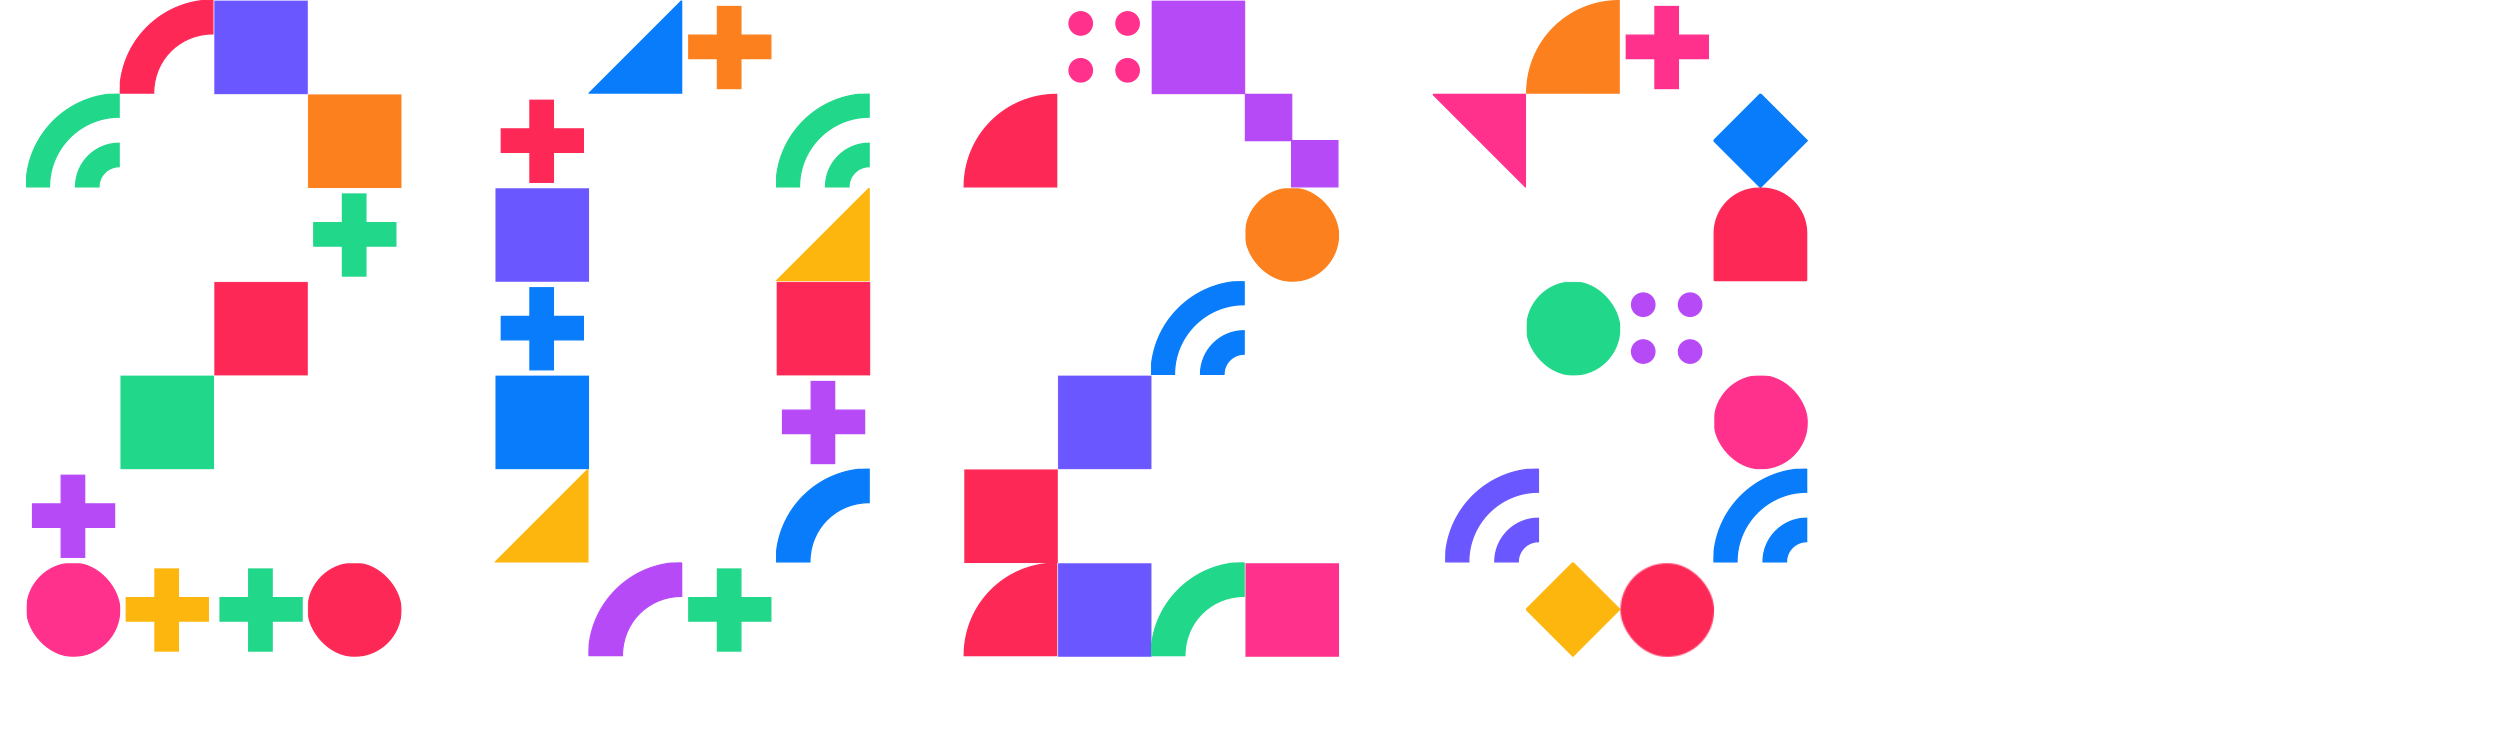
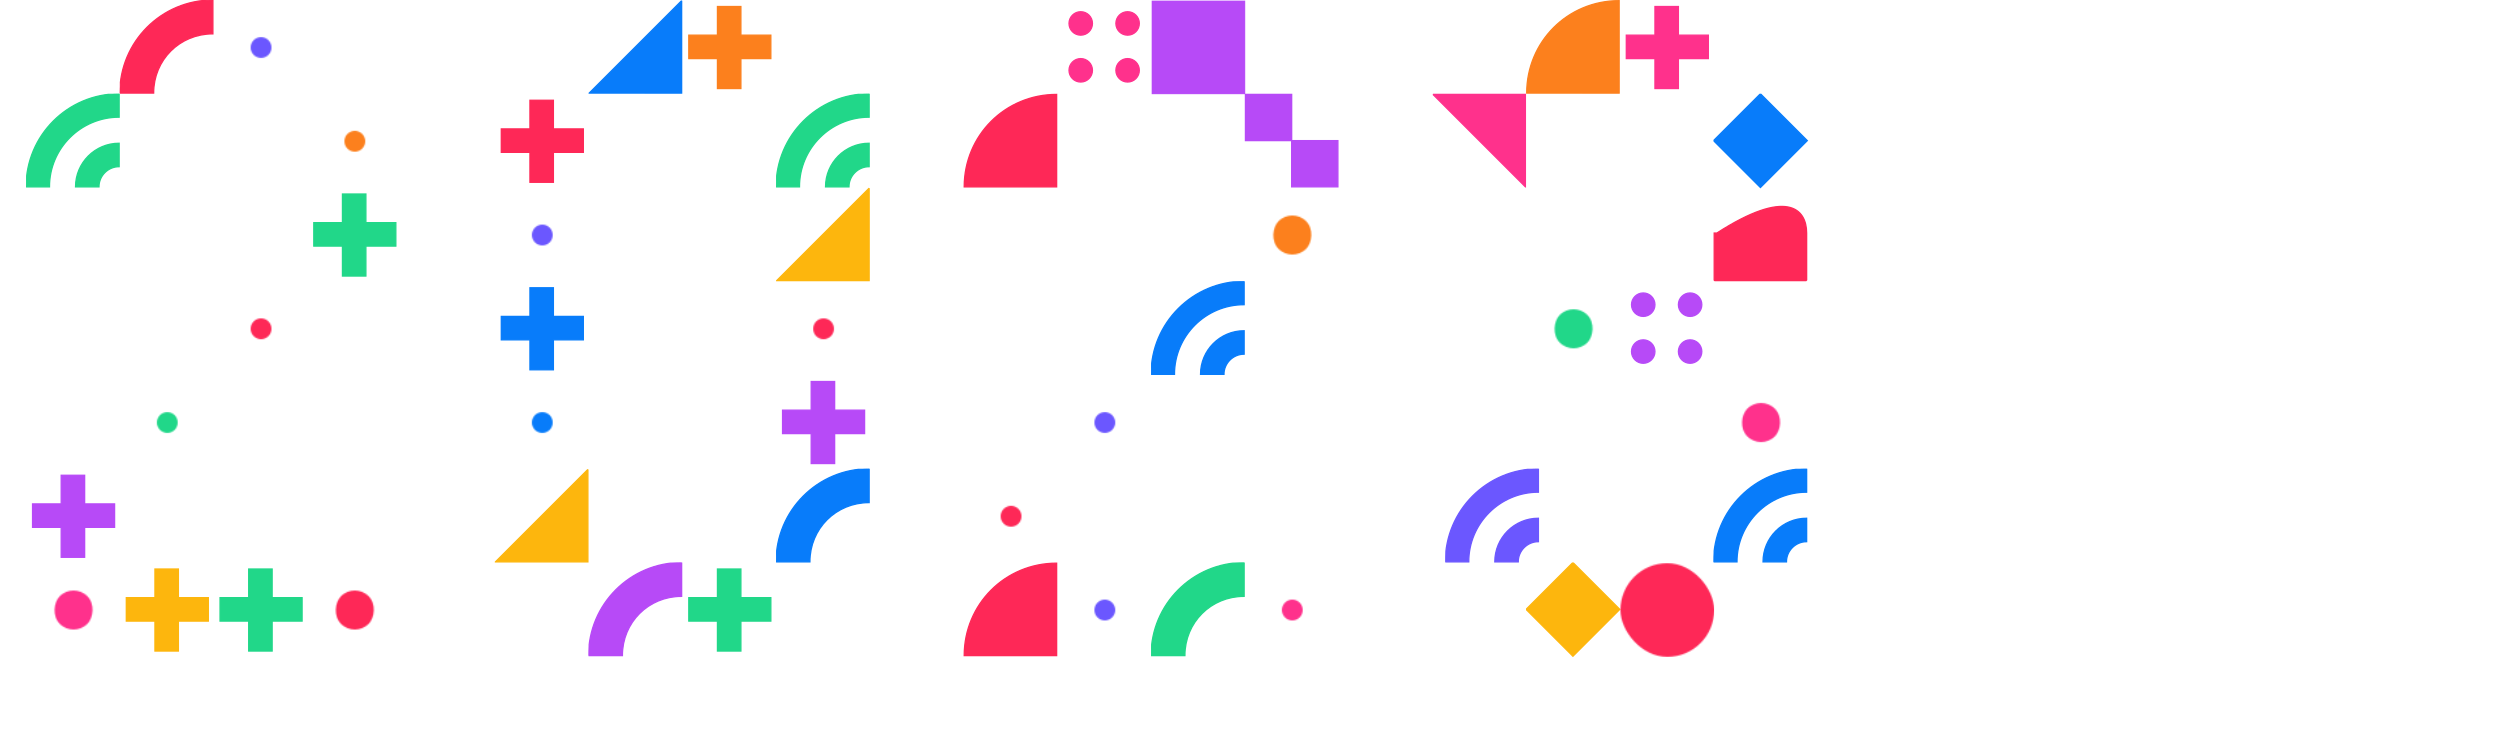
<svg xmlns="http://www.w3.org/2000/svg" width="1920" height="576">
  <style>
        .orange{fill:#fc801d;stroke:#fc801d}.yellow{fill:#fdb60d;stroke:#fdb60d}.blue{fill:#087cfa;stroke:#087cfa}.lilac{fill:#6b57ff;stroke:#6b57ff}.violet{fill:#b74af7;stroke:#b74af7}.green{fill:#21d789;stroke:#21d789}.pink{fill:#ff318c;stroke:#ff318c}.red{fill:#fe2857;stroke:#fe2857}.border,.solid{stroke-width:1}.border{fill:none}
    </style>
  <defs>
    <symbol id="dataToNet">
      <g>
        <circle cx="54" cy="18" r="9">
          <animate id="a1" attributeName="cx" values="54;52" begin="1s;a2.end+1s" dur="900ms" fill="freeze" />
          <animate id="a2" attributeName="cx" values="52;54" begin="a1.end+1s" dur="900ms" fill="freeze" />
          <animate attributeName="cy" values="18;20" begin="1s;a2.end+1s" dur="900ms" fill="freeze" />
          <animate attributeName="cy" values="20;18" begin="a1.end+1s" dur="900ms" fill="freeze" />
        </circle>
        <circle cx="18" cy="18" r="9">
          <animate attributeName="cx" values="18;20" begin="1s;a2.end+1s" dur="900ms" fill="freeze" />
          <animate attributeName="cx" values="20;18" begin="a1.end+1s" dur="900ms" fill="freeze" />
          <animate attributeName="cy" values="18;20" begin="1s;a2.end+1s" dur="900ms" fill="freeze" />
          <animate attributeName="cy" values="20;18" begin="a1.end+1s" dur="900ms" fill="freeze" />
        </circle>
        <circle cx="54" cy="54" r="9">
          <animate attributeName="cx" values="54;52" begin="1s;a2.end+1s" dur="900ms" fill="freeze" />
          <animate attributeName="cx" values="52;54" begin="a1.end+1s" dur="900ms" fill="freeze" />
          <animate attributeName="cy" values="54;52" begin="1s;a2.end+1s" dur="900ms" fill="freeze" />
          <animate attributeName="cy" values="52;54" begin="a1.end+1s" dur="900ms" fill="freeze" />
        </circle>
        <circle cx="18" cy="54" r="9">
          <animate attributeName="cx" values="18;20" begin="1s;a2.end+1s" dur="900ms" fill="freeze" />
          <animate attributeName="cx" values="20;18" begin="a1.end+1s" dur="900ms" fill="freeze" />
          <animate attributeName="cy" values="54;52" begin="1s;a2.end+1s" dur="900ms" fill="freeze" />
          <animate attributeName="cy" values="52;54" begin="a1.end+1s" dur="900ms" fill="freeze" />
        </circle>
        <animateTransform attributeName="transform" attributeType="XML" type="rotate" values="0 36 36; 45 36 36;" begin="1s;a2.end+1s" dur="900ms" fill="freeze" keyTimes="0; 1" calcMode="spline" keySplines="0 .7 .3 1" />
        <animateTransform attributeName="transform" attributeType="XML" type="rotate" values="45 36 36; 0 36 36;" begin="a1.end+1s" dur="900ms" fill="freeze" keyTimes="0; 1" calcMode="spline" keySplines="0 .7 .3 1" />
      </g>
    </symbol>
    <symbol id="netToData">
      <g transform="rotate(45 36 36)">
        <circle cx="54" cy="18" r="9">
          <animate attributeName="cx" values="52;54" begin="1s;a2.end+1s" dur="900ms" fill="freeze" />
          <animate attributeName="cx" values="54;52" begin="a1.end+1s" dur="900ms" fill="freeze" />
          <animate attributeName="cy" values="20;18" begin="1s;a2.end+1s" dur="900ms" fill="freeze" />
          <animate attributeName="cy" values="18;20" begin="a1.end+1s" dur="900ms" fill="freeze" />
        </circle>
        <circle cx="18" cy="18" r="9">
          <animate attributeName="cx" values="20;18" begin="1s;a2.end+1s" dur="900ms" fill="freeze" />
          <animate attributeName="cx" values="18;20" begin="a1.end+1s" dur="900ms" fill="freeze" />
          <animate attributeName="cy" values="20;18" begin="1s;a2.end+1s" dur="900ms" fill="freeze" />
          <animate attributeName="cy" values="18;20" begin="a1.end+1s" dur="900ms" fill="freeze" />
        </circle>
        <circle cx="54" cy="54" r="9">
          <animate attributeName="cx" values="52;54" begin="1s;a2.end+1s" dur="900ms" fill="freeze" />
          <animate attributeName="cx" values="54;52" begin="a1.end+1s" dur="900ms" fill="freeze" />
          <animate attributeName="cy" values="52;54" begin="1s;a2.end+1s" dur="900ms" fill="freeze" />
          <animate attributeName="cy" values="54;52" begin="a1.end+1s" dur="900ms" fill="freeze" />
        </circle>
        <circle cx="18" cy="54" r="9">
          <animate attributeName="cx" values="20;18" begin="1s;a2.end+1s" dur="900ms" fill="freeze" />
          <animate attributeName="cx" values="18;20" begin="a1.end+1s" dur="900ms" fill="freeze" />
          <animate attributeName="cy" values="52;54" begin="1s;a2.end+1s" dur="900ms" fill="freeze" />
          <animate attributeName="cy" values="54;52" begin="a1.end+1s" dur="900ms" fill="freeze" />
        </circle>
        <animateTransform attributeName="transform" attributeType="XML" type="rotate" values="45 36 36; 0 36 36;" begin="1s;a2.end+1s" dur="900ms" fill="freeze" keyTimes="0; 1" calcMode="spline" keySplines="0 .7 .3 1" />
        <animateTransform attributeName="transform" attributeType="XML" type="rotate" values="0 36 36; 45 36 36;" begin="a1.end+1s" dur="900ms" fill="freeze" keyTimes="0; 1" calcMode="spline" keySplines="0 .7 .3 1" />
      </g>
    </symbol>
    <symbol id="robot">
      <rect x=".5" y=".5" width="35.5" height="35.5">
        <animate id="b1" attributeName="y" values="0.5;35.5" begin="4s;b2.end+1s" dur="900ms" fill="freeze" keyTimes="0; 1" calcMode="spline" keySplines="0 .7 .3 1" />
        <animate id="b2" attributeName="y" values="35.5;0.5" begin="b1.end+1s" dur="900ms" fill="freeze" keyTimes="0; 1" calcMode="spline" keySplines="0 .7 .3 1" />
      </rect>
      <rect x="36" y="36" width="35.5" height="35.5">
        <animate attributeName="y" values="35.5;0.5" begin="4s;b2.end+1s" dur="900ms" fill="freeze" keyTimes="0; 1" calcMode="spline" keySplines="0 .7 .3 1" />
        <animate attributeName="y" values="0.5;35.5" begin="b1.end+1s" dur="900ms" fill="freeze" keyTimes="0; 1" calcMode="spline" keySplines="0 .7 .3 1" />
      </rect>
    </symbol>
    <symbol id="algToLang">
      <path d="M71.5.5v71H.5l71-71Z">
        <animate attributeName="d" values="M71.5 0.5 L71.5 71.5 L 0.5 71.5 C 0.5 71.5 71.5 0.5 71.5 0.5Z; M71.5 0.5 L71.5 71.5 L 0.5 71.5 C 0.5 32 32 0.5 71.5 0.5Z;" begin="4s;b2.end+1s" dur="900ms" fill="freeze" keyTimes="0; 1" calcMode="spline" keySplines="0 .7 .3 1" />
        <animate attributeName="d" values="M71.5 0.5 L71.5 71.5 L 0.5 71.5 C 0.5 32 32 0.5 71.5 0.5Z; M71.5 0.5 L71.5 71.5 L 0.5 71.5 C 0.5 71.5 71.5 0.5 71.5 0.5Z;" begin="b1.end+1s" dur="900ms" fill="freeze" keyTimes="0; 1" calcMode="spline" keySplines="0 .7 .3 1" />
      </path>
    </symbol>
    <symbol id="langToAlg">
      <path d="M71.5.5v71H.5C.5 32 32 .5 71.5.5Z">
        <animate attributeName="d" values="M71.5 0.5 L71.5 71.5 L 0.5 71.5 C 0.5 32 32 0.5 71.5 0.5Z; M71.5 0.5 L 71.5 71.5 L 0.5 71.5 C 0.5 71.5 71.5 0.5 71.5 0.5Z;" begin="4s;b2.end+1s" dur="900ms" fill="freeze" keyTimes="0; 1" calcMode="spline" keySplines="0 .7 .3 1" />
        <animate attributeName="d" values="M71.5 0.5 L 71.5 71.5 L 0.5 71.5 C 0.5 71.5 71.5 0.5 71.5 0.5Z; M71.5 0.5 L71.5 71.5 L 0.5 71.5 C 0.5 32 32 0.5 71.5 0.5Z;" begin="b1.end+1s" dur="900ms" fill="freeze" keyTimes="0; 1" calcMode="spline" keySplines="0 .7 .3 1" />
      </path>
    </symbol>
    <symbol id="toolToResearch">
      <rect x=".5" y=".5" width="71.5" height="71.5" rx="0" mask="url(#hole)">
        <animate attributeName="rx" values="0;36;" begin="1s;a2.end+1s" dur="900ms" fill="freeze" keyTimes="0; 1" calcMode="spline" keySplines="0 .7 .3 1" />
        <animate attributeName="rx" values="36;0;" begin="a1.end+1s" dur="900ms" fill="freeze" keyTimes="0; 1" calcMode="spline" keySplines="0 .7 .3 1" />
      </rect>
    </symbol>
    <symbol id="researchToTool">
      <rect x=".5" y=".5" width="71.5" height="71.5" rx="36" mask="url(#hole1)">
        <animate attributeName="rx" values="36;0;" begin="1s;a2.end+1s" dur="900ms" fill="freeze" keyTimes="0; 1" calcMode="spline" keySplines="0 .7 .3 1" />
        <animate attributeName="rx" values="0;36;" begin="a1.end+1s" dur="900ms" fill="freeze" keyTimes="0; 1" calcMode="spline" keySplines="0 .7 .3 1" />
      </rect>
    </symbol>
    <symbol id="dataToBio">
      <rect x=".5" y=".5" width="71.5" height="71.5" rx="0" mask="url(#circle)">
        <animate attributeName="rx" values="0;36;" begin="4s;b2.end+1s" dur="900ms" fill="freeze" keyTimes="0; 1" calcMode="spline" keySplines="0 .7 .3 1" />
        <animate attributeName="rx" values="36;0;" begin="b1.end+1s" dur="900ms" fill="freeze" keyTimes="0; 1" calcMode="spline" keySplines="0 .7 .3 1" />
      </rect>
    </symbol>
    <symbol id="bioToData">
      <rect x=".5" y=".5" width="71.5" height="71.5" rx="0" mask="url(#circle1)" />
    </symbol>
    <symbol id="eduToMachine" clip-path="url(#rectMask)">
      <path d="M71.5 26C46 26 26 46 26 71.5H0C0 32 32 0 71.5 0v26Z">
        <animate attributeName="d" values="M71.5 26C46 26 26 46 26 71.5H0.5C0.5 32 32 0.5 71.5 0.5V26Z; M71.5 18C42 18 18 42 18 71.5H0.5C0.5 32 32 0.5 71.5 0.5V18Z;" begin="4s;b2.end+1s" dur="900ms" fill="freeze" keyTimes="0; 1" calcMode="spline" keySplines="0 .7 .3 1" />
        <animate attributeName="d" values="M71.5 18C42 18 18 42 18 71.5H0.5C0.5 32 32 0.5 71.5 0.5V18Z; M71.5 26C46 26 26 46 26 71.5H0.5C0.5 32 32 0.5 71.5 0.5V26Z;" begin="b1.end+1s" dur="900ms" fill="freeze" keyTimes="0; 1" calcMode="spline" keySplines="0 .7 .3 1" />
      </path>
      <path transform="rotate(-98 73 73)" d="M71.5 56C63 56 56 63 56 71.5H38C38 53 53 38 71.5 38v18Z">
        <animateTransform attributeName="transform" attributeType="XML" type="rotate" values="-98 73 73; 0 71.5 71.5;" begin="4s;b2.end+1s" dur="900ms" fill="freeze" keyTimes="0; 1" calcMode="spline" keySplines="0 .7 .3 1" />
        <animateTransform attributeName="transform" attributeType="XML" type="rotate" values="0 71.5 71.5; -98 73 73" begin="b1.end+1s" dur="900ms" fill="freeze" keyTimes="0; 1" calcMode="spline" keySplines="0 .7 .3 1" />
      </path>
    </symbol>
    <symbol id="machineToEdu" clip-path="url(#rectMask)">
      <path d="M71.5 18C42 18 18 42 18 71.5H0C0 32 32 0 71.5 0v18Z">
        <animate attributeName="d" values="M71.5 18C42 18 18 42 18 71.5H0.5C0.5 32 32 0.5 71.5 0.5V18Z; M71.5 26C46 26 26 46 26 71.5H0.5C0.5 32 32 0.5 71.5 0.5V26Z;" begin="1s;a2.end+1s" dur="900ms" fill="freeze" keyTimes="0; 1" calcMode="spline" keySplines="0 .7 .3 1" />
        <animate attributeName="d" values="M71.5 26C46 26 26 46 26 71.5H0.5C0.5 32 32 0.5 71.5 0.5V26Z; M71.5 18C42 18 18 42 18 71.5H0.5C0.5 32 32 0.5 71.5 0.5V18Z;" begin="a1.end+1s" dur="900ms" fill="freeze" keyTimes="0; 1" calcMode="spline" keySplines="0 .7 .3 1" />
      </path>
      <path d="M71.5 56C63 56 56 63 56 71.5H38C38 53 53 38 71.5 38v18Z">
        <animateTransform attributeName="transform" attributeType="XML" type="rotate" values="0 71.5 71.5; -98 73 73;" begin="1s;a2.end+1s" dur="900ms" fill="freeze" keyTimes="0; 1" calcMode="spline" keySplines="0 .7 .3 1" />
        <animateTransform attributeName="transform" attributeType="XML" type="rotate" values="-98 73 73; 0 71.5 71.5" begin="a1.end+1s" dur="900ms" fill="freeze" keyTimes="0; 1" calcMode="spline" keySplines="0 .7 .3 1" />
      </path>
    </symbol>
    <symbol id="plusToCode">
      <path transform="translate(5 5)" d="M40 0H22v22H0v18h22v23h18V40h23V22H40V0Z">
        <animate attributeName="d" values="M40 0 L32 0 L 22 0 L22 22 L 0 22 L0 32 L 0 40 L 22 40 L 22 63 L 32 63 L40 63 L 40 40 L 63 40 L63 32 L 63 22 L 40 22 L 40 0Z; M36 0 L27 9 L 18 18 L 9 27 L 0 36 L 9 45 L 18 54 L 27 63 L36 72 L 45 63 L54 54 L63 45 L 72 36 L 63 27 L54 18 L45 9 L36 0Z;" begin="1s;a2.end+1s" dur="900ms" fill="freeze" keyTimes="0; 1" calcMode="spline" keySplines="0 .7 .3 1" />
        <animate attributeName="d" values="M36 0 L27 9 L 18 18 L 9 27 L 0 36 L 9 45 L 18 54 L 27 63 L36 72 L 45 63 L54 54 L63 45 L 72 36 L 63 27 L54 18 L45 9 L36 0Z; M40 0 L32 0 L 22 0 L22 22 L 0 22 L0 32 L 0 40 L 22 40 L 22 63 L 32 63 L40 63 L 40 40 L 63 40 L63 32 L 63 22 L 40 22 L 40 0Z;" begin="a1.end+1s" dur="900ms" fill="freeze" keyTimes="0; 1" calcMode="spline" keySplines="0 .7 .3 1" />
        <animateTransform attributeName="transform" attributeType="XML" type="translate" from="5,5" to="0,0" begin="1s;a2.end+1s" dur="900ms" fill="freeze" keyTimes="0; 1" calcMode="spline" keySplines="0 .7 .3 1" />
        <animateTransform attributeName="transform" attributeType="XML" type="translate" from="0,0" to="5,5" begin=";a1.end+1s" dur="900ms" fill="freeze" keyTimes="0; 1" calcMode="spline" keySplines="0 .7 .3 1" />
      </path>
    </symbol>
    <symbol id="codeToPlus">
      <path d="m36 0-9 9-9 9-9 9-9 9 9 9 9 9 9 9 9 9 9-9 9-9 9-9 9-9-9-9-9-9-9-9-9-9Z">
        <animate attributeName="d" values="M36 0 L27 9 L 18 18 L 9 27 L 0 36 L 9 45 L 18 54 L 27 63 L36 72 L 45 63 L54 54 L63 45 L 72 36 L 63 27 L54 18 L45 9 L36 0Z; M40 0 L32 0 L 22 0 L22 22 L 0 22 L0 32 L 0 40 L 22 40 L 22 63 L 32 63 L40 63 L 40 40 L 63 40 L63 32 L 63 22 L 40 22 L 40 0Z;" begin="1s;a2.end+1s" dur="900ms" fill="freeze" keyTimes="0; 1" calcMode="spline" keySplines="0 .7 .3 1" />
        <animate attributeName="d" values="M40 0 L32 0 L 22 0 L22 22 L 0 22 L0 32 L 0 40 L 22 40 L 22 63 L 32 63 L40 63 L 40 40 L 63 40 L63 32 L 63 22 L 40 22 L 40 0Z; M36 0 L27 9 L 18 18 L 9 27 L 0 36 L 9 45 L 18 54 L 27 63 L36 72 L 45 63 L54 54 L63 45 L 72 36 L 63 27 L54 18 L45 9 L36 0Z;" begin="a1.end+1s" dur="900ms" fill="freeze" keyTimes="0; 1" calcMode="spline" keySplines="0 .7 .3 1" />
        <animateTransform attributeName="transform" attributeType="XML" type="translate" from="0,0" to="5,5" begin="1s;a2.end+1s" dur="900ms" fill="freeze" keyTimes="0; 1" calcMode="spline" keySplines="0 .7 .3 1" />
        <animateTransform attributeName="transform" attributeType="XML" type="translate" from="5,5" to="0,0" begin=";a1.end+1s" dur="900ms" fill="freeze" keyTimes="0; 1" calcMode="spline" keySplines="0 .7 .3 1" />
      </path>
    </symbol>
    <symbol id="model">
-       <path d="M.5 35C.5 16 16 .5 35 .5h2C56 .5 71.5 16 71.5 35v36l-.5.5H1c-.5 0-.5-.5-.5-.5V35Z">
+       <path d="M.5 35h2C56 .5 71.5 16 71.5 35v36l-.5.5H1c-.5 0-.5-.5-.5-.5V35Z">
        <animate attributeName="d" values="M0.5 35C0.5 16 16 0.5 35 0.5H37C56 0.5 71.5 16 71.5 35V71C71.5 71 71 71.5 71 71.5H1C0.5 71.5 0.5 71 0.5 71V35Z; M0.5 1C0.5 0.5 0.5 0.5 1 0.5H71C71.5 0.5 71.5 0.5 71.5 1V37C71.5 56 56 71.5 37 71.5H35C16 71.5 0.5 56 0.5 37V1Z;" begin="1s;a2.end+1s" dur="900ms" fill="freeze" keyTimes="0; 1" calcMode="spline" keySplines="0 .7 .3 1" />
        <animate attributeName="d" values="M0.5 1C0.5 0.5 0.5 0.5 1 0.5H71C71.5 0.5 71.5 0.5 71.5 1V37C71.5 56 56 71.5 37 71.5H35C16 71.5 0.5 56 0.5 37V1Z; M0.5 35C0.5 16 16 0.5 35 0.5H37C56 0.5 71.5 16 71.5 35V71C71.5 71 71 71.5 71 71.5H1C0.5 71.5 0.5 71 0.5 71V35Z;" begin="a1.end+1s" dur="900ms" fill="freeze" keyTimes="0; 1" calcMode="spline" keySplines="0 .7 .3 1" />
      </path>
    </symbol>
    <mask id="hole">
      <rect width="72" height="72" fill="#fff" />
      <rect width="18" height="18" x="27" y="27" rx="0" transform="rotate(45 36 36)">
        <animate attributeName="rx" values="0;16;" begin="1s;a2.end+1s" dur="900ms" fill="freeze" keyTimes="0; 1" calcMode="spline" keySplines="0 .7 .3 1" />
        <animate attributeName="rx" values="16;0;" begin="a1.end+1s" dur="900ms" fill="freeze" keyTimes="0; 1" calcMode="spline" keySplines="0 .7 .3 1" />
        <animate attributeName="width" values="18;30;" begin="1s;a2.end+1s" dur="900ms" fill="freeze" keyTimes="0; 1" calcMode="spline" keySplines="0 .7 .3 1" />
        <animate attributeName="width" values="30;18;" begin="a1.end+1s" dur="900ms" fill="freeze" keyTimes="0; 1" calcMode="spline" keySplines="0 .7 .3 1" />
        <animate attributeName="height" values="18;30;" begin="1s;a2.end+1s" dur="900ms" fill="freeze" keyTimes="0; 1" calcMode="spline" keySplines="0 .7 .3 1" />
        <animate attributeName="height" values="30;18;" begin="a1.end+1s" dur="900ms" fill="freeze" keyTimes="0; 1" calcMode="spline" keySplines="0 .7 .3 1" />
        <animate attributeName="x" values="27;21;" begin="1s;a2.end+1s" dur="900ms" fill="freeze" keyTimes="0; 1" calcMode="spline" keySplines="0 .7 .3 1" />
        <animate attributeName="x" values="21;27;" begin="a1.end+1s" dur="900ms" fill="freeze" keyTimes="0; 1" calcMode="spline" keySplines="0 .7 .3 1" />
        <animate attributeName="y" values="27;21;" begin="1s;a2.end+1s" dur="900ms" fill="freeze" keyTimes="0; 1" calcMode="spline" keySplines="0 .7 .3 1" />
        <animate attributeName="y" values="21;27;" begin="a1.end+1s" dur="900ms" fill="freeze" keyTimes="0; 1" calcMode="spline" keySplines="0 .7 .3 1" />
      </rect>
    </mask>
    <mask id="hole1">
-       <rect width="72" height="72" fill="#fff" />
      <rect width="30" height="30" x="21" y="21" rx="16" transform="rotate(45 36 36)">
        <animate attributeName="rx" values="16;0;" begin="1s;a2.end+1s" dur="900ms" fill="freeze" keyTimes="0; 1" calcMode="spline" keySplines="0 .7 .3 1" />
        <animate attributeName="rx" values="0;16;" begin="a1.end+1s" dur="900ms" fill="freeze" keyTimes="0; 1" calcMode="spline" keySplines="0 .7 .3 1" />
        <animate attributeName="width" values="30;18;" begin="1s;a2.end+1s" dur="900ms" fill="freeze" keyTimes="0; 1" calcMode="spline" keySplines="0 .7 .3 1" />
        <animate attributeName="width" values="18;30;" begin="a1.end+1s" dur="900ms" fill="freeze" keyTimes="0; 1" calcMode="spline" keySplines="0 .7 .3 1" />
        <animate attributeName="height" values="30;18;" begin="1s;a2.end+1s" dur="900ms" fill="freeze" keyTimes="0; 1" calcMode="spline" keySplines="0 .7 .3 1" />
        <animate attributeName="height" values="18;30;" begin="a1.end+1s" dur="900ms" fill="freeze" keyTimes="0; 1" calcMode="spline" keySplines="0 .7 .3 1" />
        <animate attributeName="x" values="21;27;" begin="1s;a2.end+1s" dur="900ms" fill="freeze" keyTimes="0; 1" calcMode="spline" keySplines="0 .7 .3 1" />
        <animate attributeName="x" values="27;21;" begin="a1.end+1s" dur="900ms" fill="freeze" keyTimes="0; 1" calcMode="spline" keySplines="0 .7 .3 1" />
        <animate attributeName="y" values="21;27;" begin="1s;a2.end+1s" dur="900ms" fill="freeze" keyTimes="0; 1" calcMode="spline" keySplines="0 .7 .3 1" />
        <animate attributeName="y" values="27;21;" begin="a1.end+1s" dur="900ms" fill="freeze" keyTimes="0; 1" calcMode="spline" keySplines="0 .7 .3 1" />
      </rect>
    </mask>
    <mask id="circle">
-       <rect width="72" height="72" rx="0" fill="#fff" />
      <circle cx="36" cy="36" r="8" />
    </mask>
    <mask id="circle1">
      <rect width="72" height="72" rx="36" fill="#fff">
        <animate attributeName="rx" values="36;0;" begin="4s;b2.end+1s" dur="900ms" fill="freeze" keyTimes="0; 1" calcMode="spline" keySplines="0 .7 .3 1" />
        <animate attributeName="rx" values="0;36;" begin="b1.end+1s" dur="900ms" fill="freeze" keyTimes="0; 1" calcMode="spline" keySplines="0 .7 .3 1" />
      </rect>
      <circle cx="36" cy="36" r="8" />
    </mask>
    <clipPath id="rectMask">
      <rect width="72" height="72" />
    </clipPath>
  </defs>
  <use class="solid red" href="#eduToMachine" x="92" />
  <use class="solid lilac" href="#dataToBio" x="164" />
  <use class="solid blue" href="#algToLang" x="452" />
  <use class="solid orange" href="#plusToCode" x="524" />
  <use class="solid pink" href="#dataToNet" x="812" />
  <use class="solid violet" href="#toolToResearch" x="884" />
  <use class="solid orange" href="#langToAlg" x="1172" />
  <use class="solid pink" href="#plusToCode" x="1244" />
  <use class="solid green" href="#machineToEdu" x="20" y="72" />
  <use class="solid orange" href="#dataToBio" x="236" y="72" />
  <use class="solid red" href="#plusToCode" x="380" y="72" />
  <use class="solid green" href="#machineToEdu" x="596" y="72" />
  <use class="solid red" href="#langToAlg" x="740" y="72" />
  <use class="solid violet" href="#robot" x="956" y="72" />
  <use class="solid pink" href="#algToLang" x="1100" y="72" transform="rotate(-90 1136 108)" />
  <use class="solid blue" href="#codeToPlus" x="1316" y="72" />
  <use class="solid green" href="#plusToCode" x="236" y="144" />
  <use class="solid lilac" href="#dataToBio" x="380" y="144" />
  <use class="solid yellow" href="#algToLang" x="596" y="144" />
  <use class="solid orange" href="#researchToTool" x="956" y="144" />
  <use class="solid red" href="#model" x="1316" y="144" />
  <use class="solid red" href="#dataToBio" x="164" y="216" />
  <use class="solid blue" href="#plusToCode" x="380" y="216" />
  <use class="solid red" href="#dataToBio" x="596" y="216" />
  <use class="solid blue" href="#machineToEdu" x="884" y="216" />
  <use class="solid green" href="#researchToTool" x="1172" y="216" />
  <use class="solid violet" href="#dataToNet" x="1244" y="216" />
  <use class="solid green" href="#dataToBio" x="92" y="288" />
  <use class="solid blue" href="#dataToBio" x="380" y="288" />
  <use class="solid violet" href="#plusToCode" x="596" y="288" />
  <use class="solid lilac" href="#dataToBio" x="812" y="288" />
  <use class="solid pink" href="#researchToTool" x="1316" y="288" />
  <use class="solid violet" href="#plusToCode" x="20" y="360" />
  <use class="solid yellow" href="#algToLang" x="380" y="360" />
  <use class="solid blue" href="#eduToMachine" x="596" y="360" />
  <use class="solid red" href="#dataToBio" x="740" y="360" />
  <use class="solid lilac" href="#machineToEdu" x="1110" y="360" />
  <use class="solid blue" href="#machineToEdu" x="1316" y="360" />
  <use class="solid pink" href="#researchToTool" x="20" y="432" />
  <use class="solid yellow" href="#plusToCode" x="92" y="432" />
  <use class="solid green" href="#plusToCode" x="164" y="432" />
  <use class="solid red" href="#researchToTool" x="236" y="432" />
  <use class="solid violet" href="#eduToMachine" x="452" y="432" />
  <use class="solid green" href="#plusToCode" x="524" y="432" />
  <use class="solid red" href="#langToAlg" x="740" y="432" />
  <use class="solid lilac" href="#dataToBio" x="812" y="432" />
  <use class="solid green" href="#eduToMachine" x="884" y="432" />
  <use class="solid pink" href="#dataToBio" x="956" y="432" />
  <use class="solid yellow" href="#codeToPlus" x="1172" y="432" />
  <use class="solid red" href="#bioToData" x="1244" y="432" />
</svg>